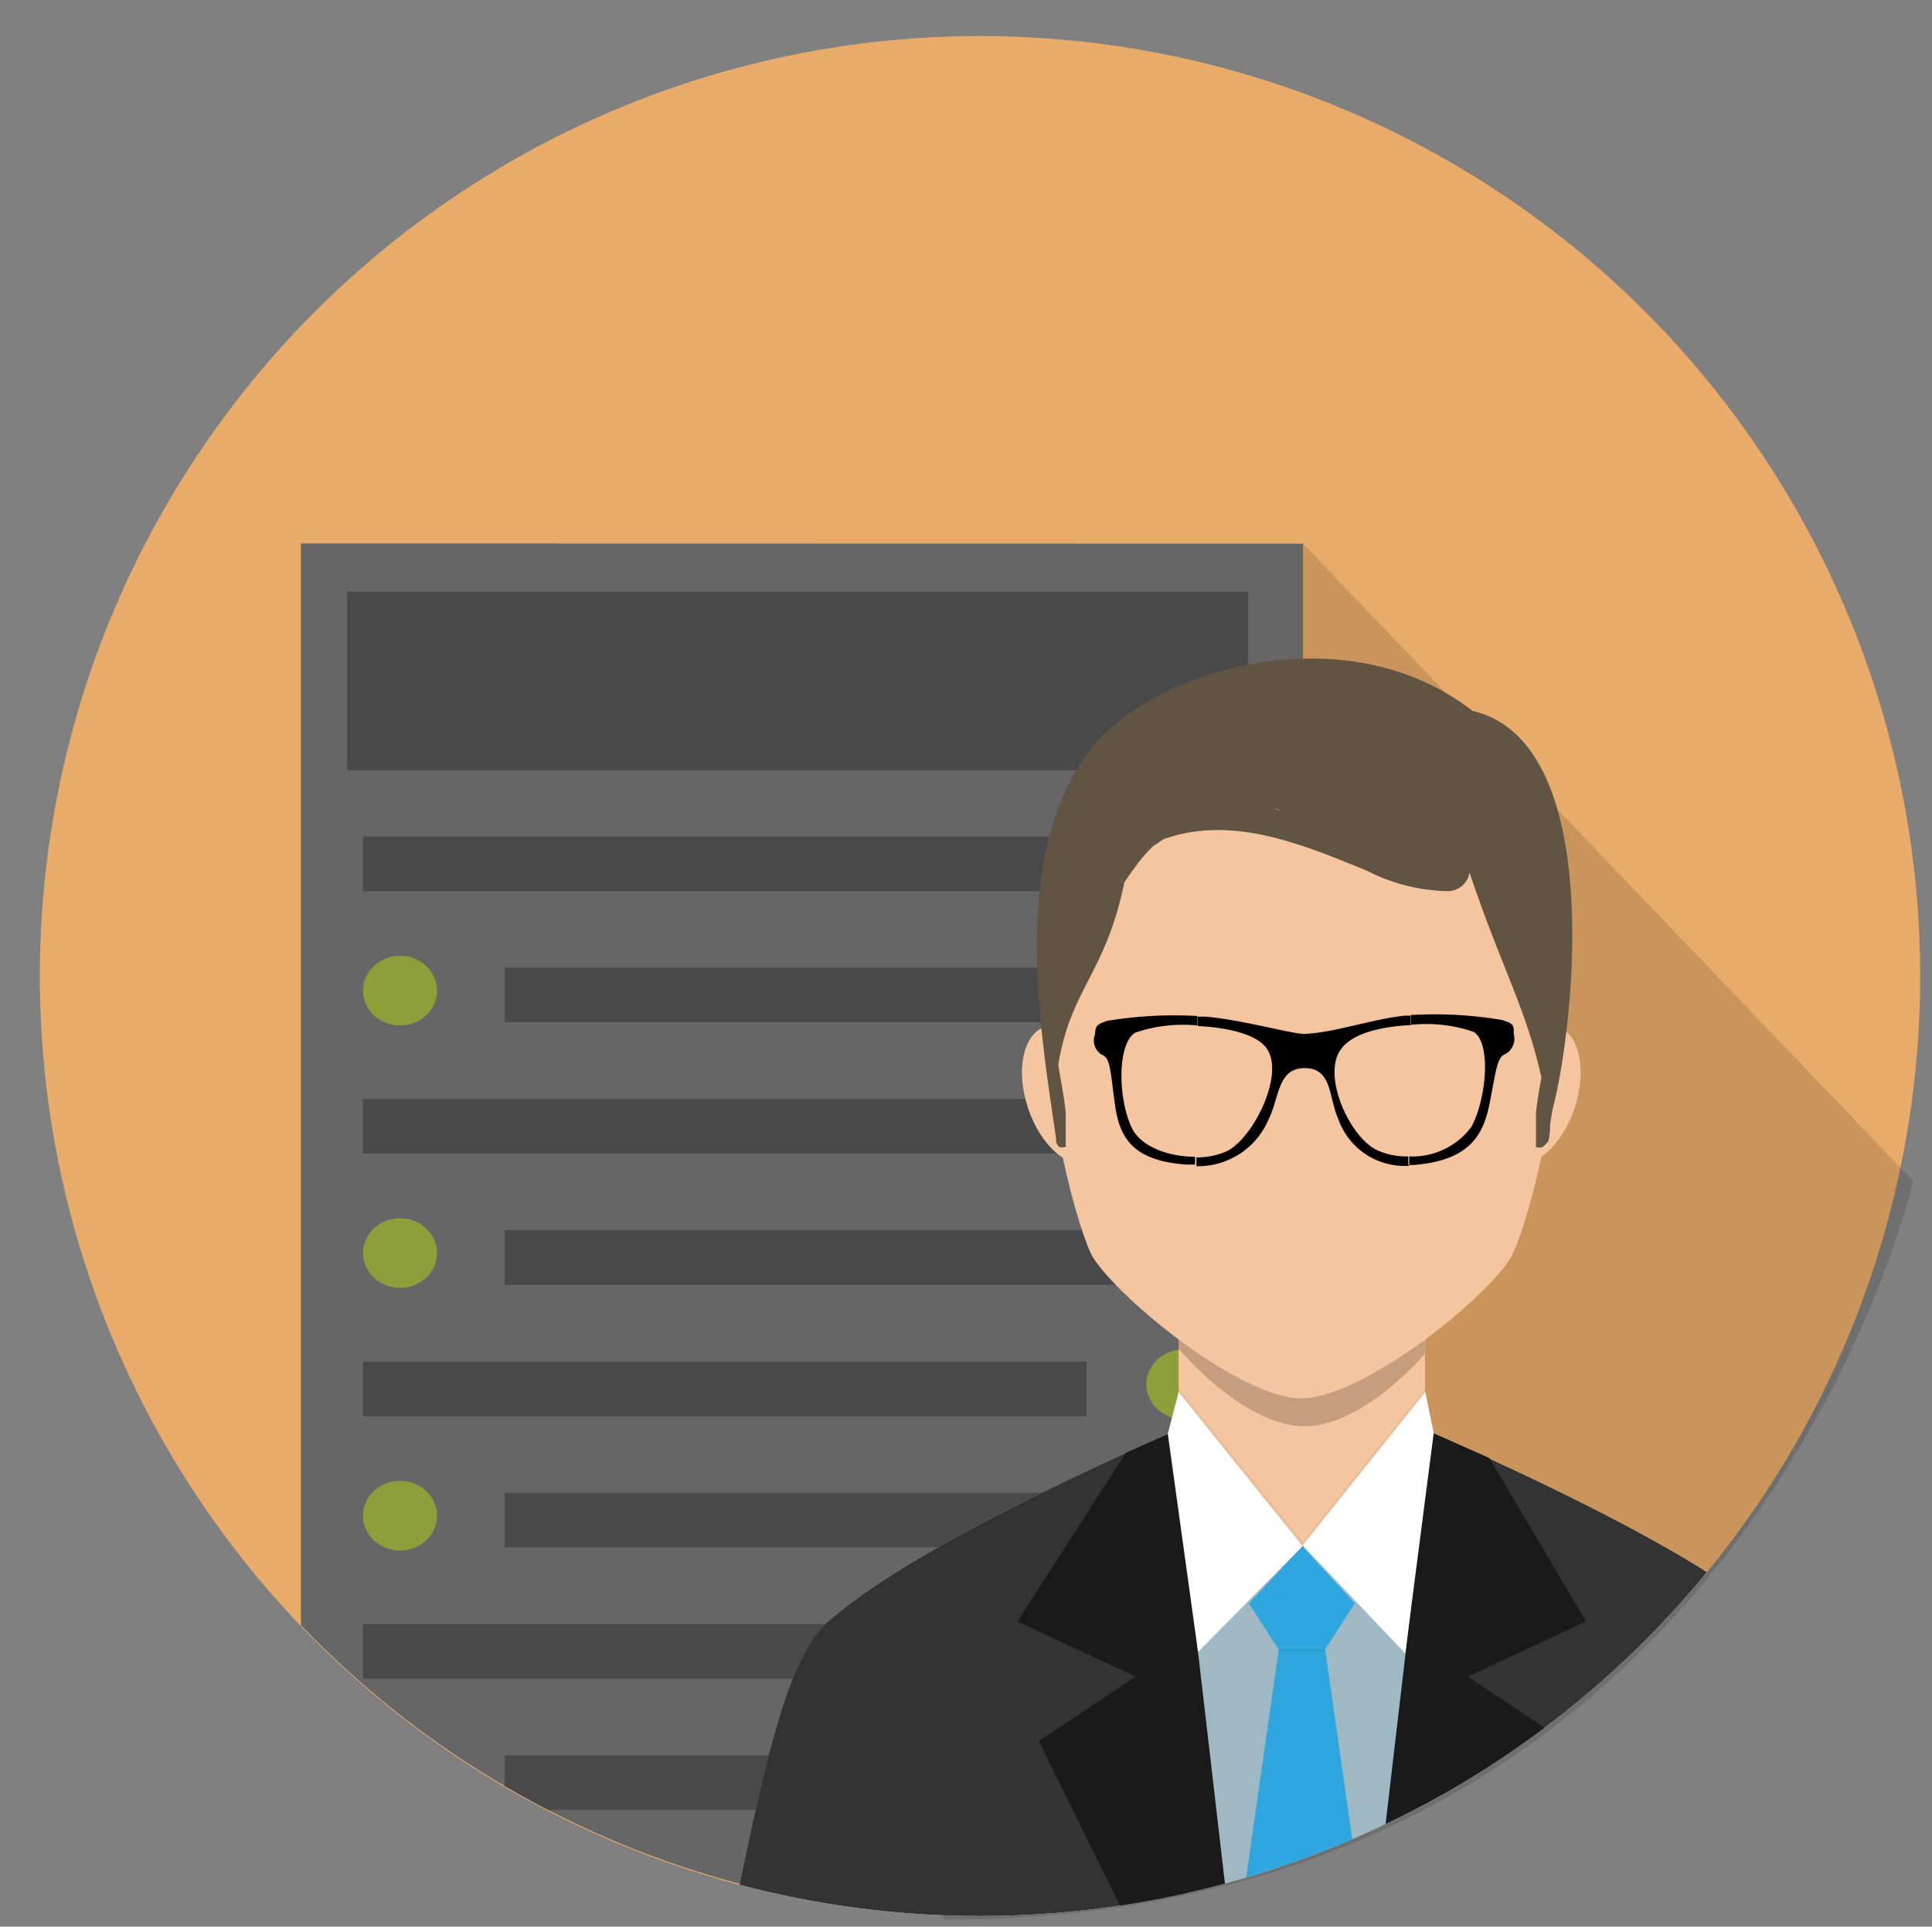
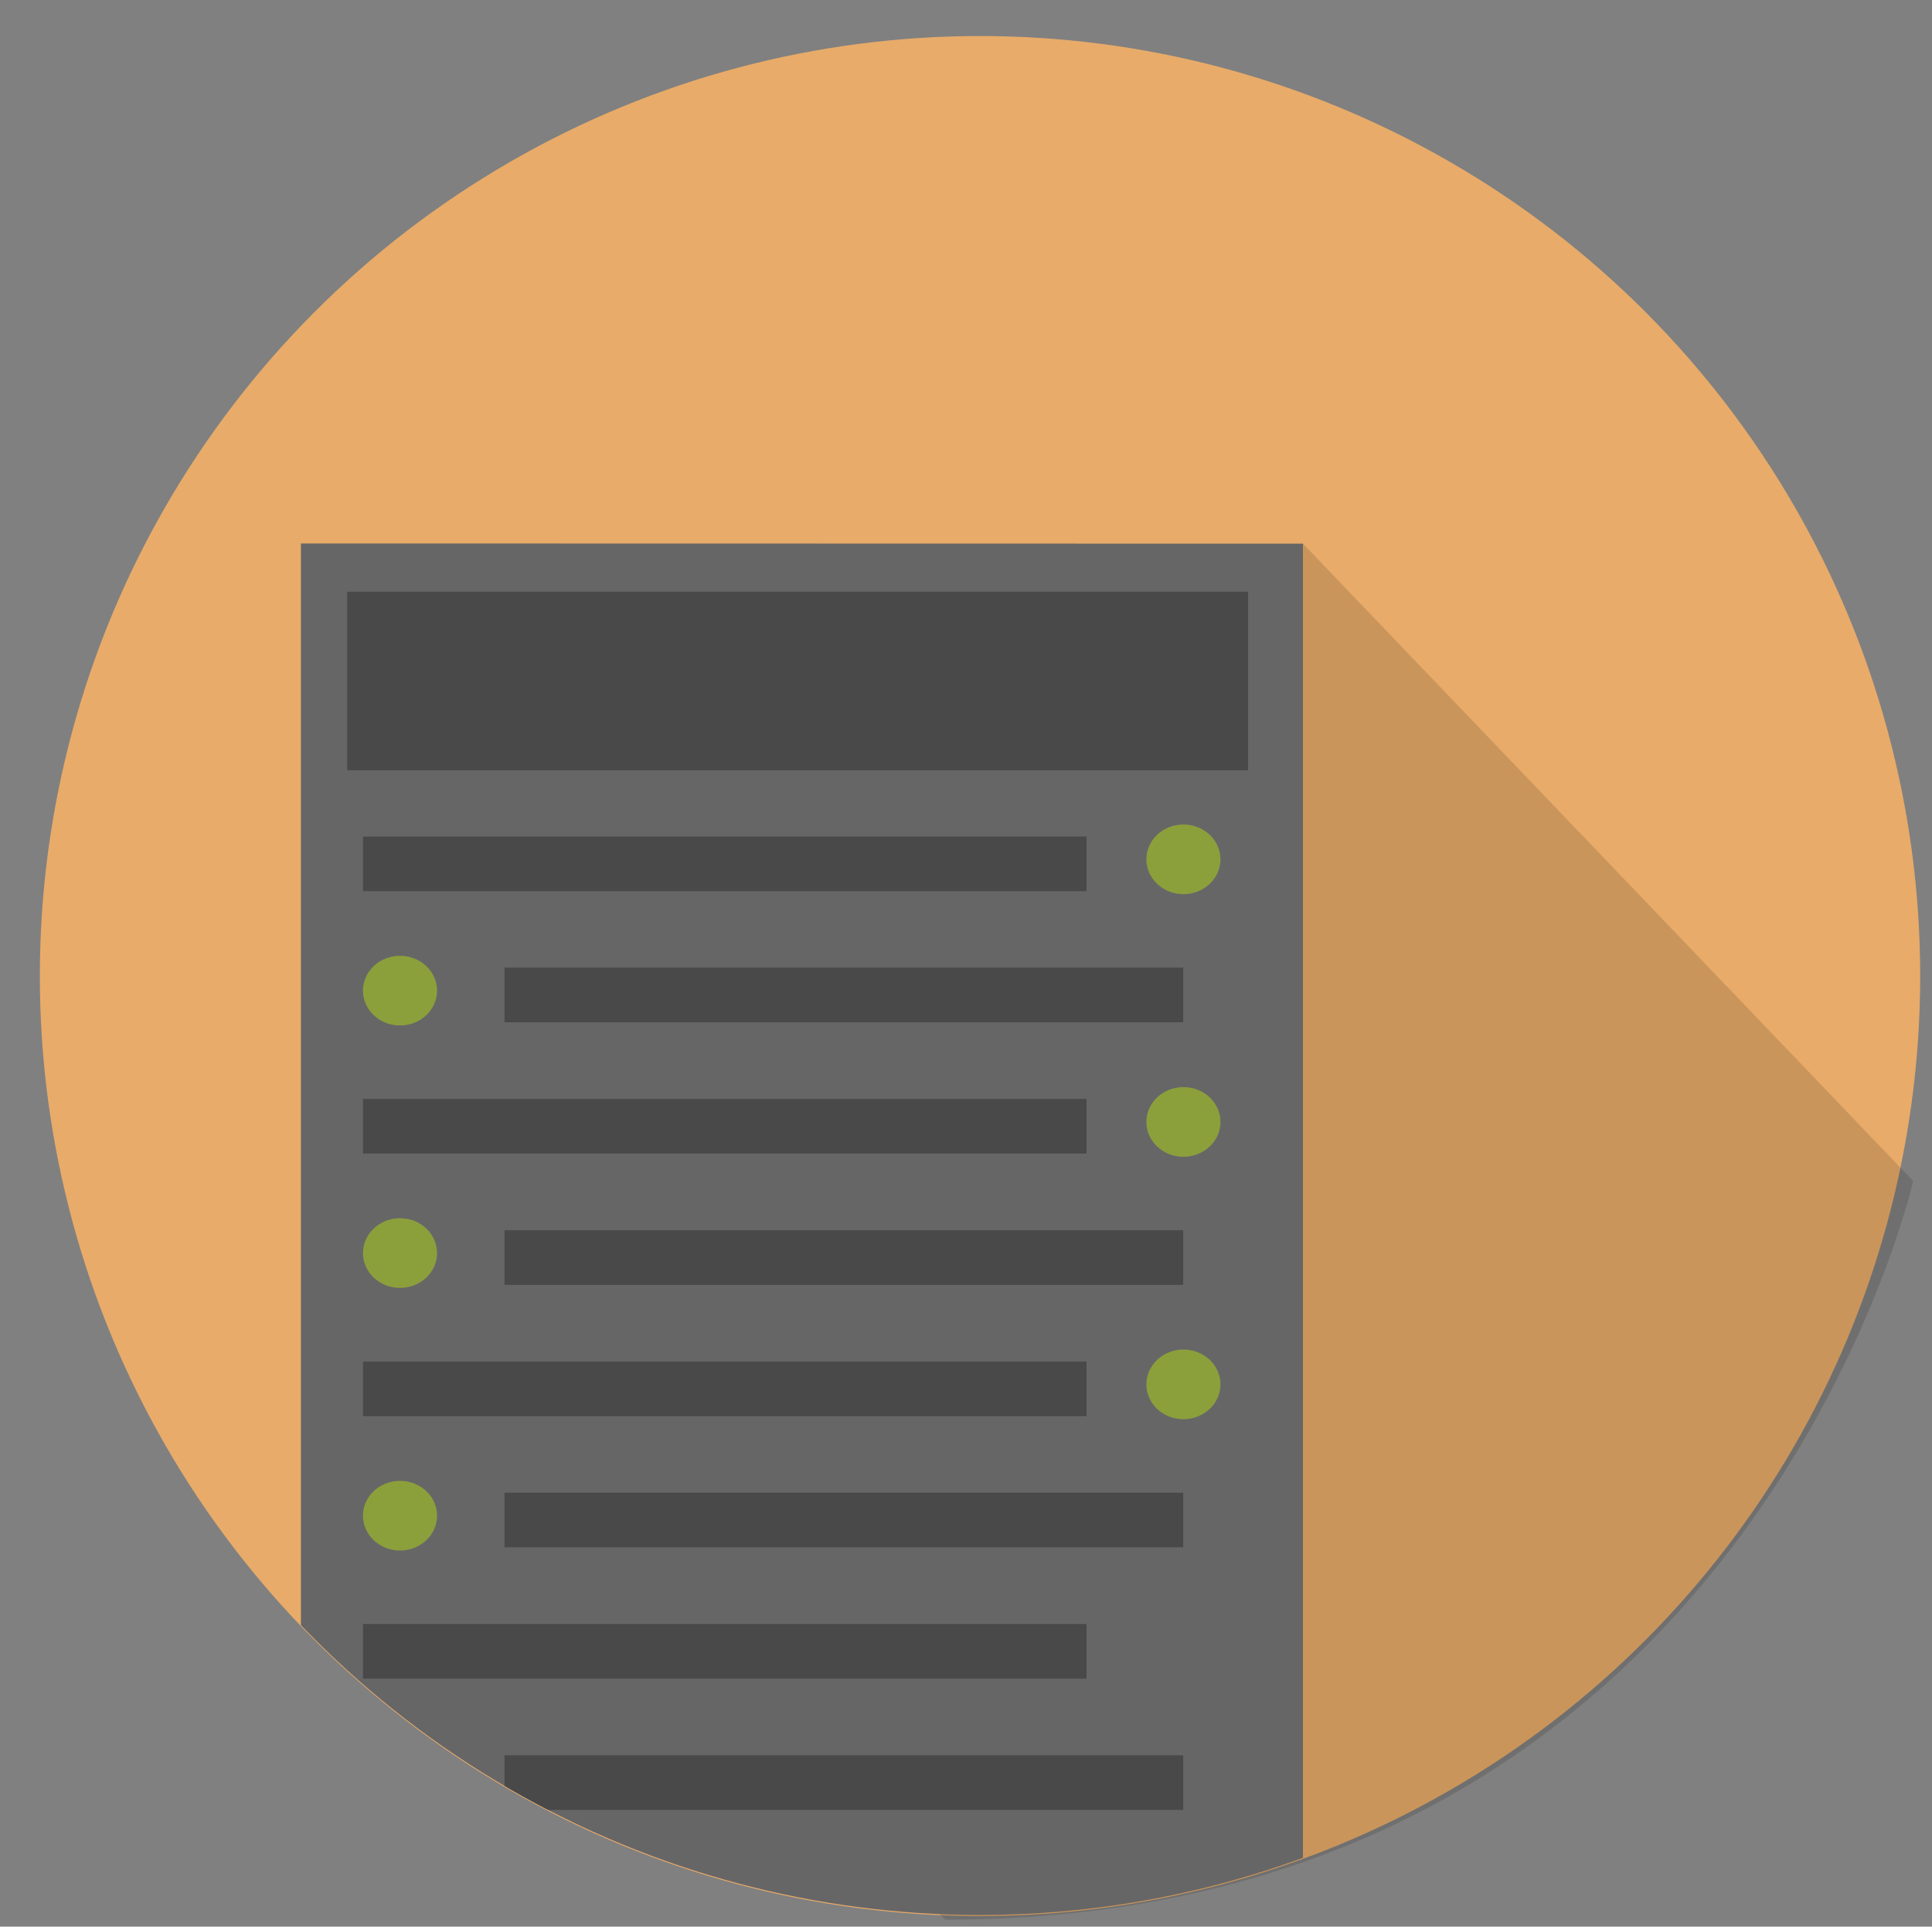
<svg xmlns="http://www.w3.org/2000/svg" id="Layer_1" data-name="Layer 1" viewBox="0 0 96.5 96.25">
  <rect x="0" y="0" width="96.5" height="96.25" fill="#808080" stroke="none" />
  <defs>
    <style>.cls-1{fill:none;}.cls-2{fill:#e8ab69;}.cls-3{fill:#020202;opacity:0.13;}.cls-4{clip-path:url(#clip-path);}.cls-5{fill:#676667;}.cls-6{fill:#49494a;}.cls-7{fill:#8ba03b;}.cls-8{clip-path:url(#clip-path-2);}.cls-9{fill:#fcdccb;}.cls-10,.cls-11,.cls-13,.cls-14,.cls-15,.cls-16,.cls-20,.cls-21,.cls-9{fill-rule:evenodd;}.cls-10{fill:#333;}.cls-11,.cls-12{fill:#f5c59f;}.cls-13{fill:#9eb9c3;}.cls-14{fill:#1a1a1a;}.cls-15{fill:#2fa6de;}.cls-16{fill:#fff;}.cls-17{opacity:0.2;}.cls-18{fill:#615443;}.cls-19{opacity:0.05;}.cls-20{opacity:0.1;}</style>
    <clipPath id="clip-path">
      <circle id="SVGID" class="cls-1" cx="48.95" cy="48.71" r="46.96" />
    </clipPath>
    <clipPath id="clip-path-2">
-       <circle class="cls-1" cx="48.95" cy="48.76" r="46.96" />
-     </clipPath>
+       </clipPath>
  </defs>
  <title>membership</title>
  <circle class="cls-2" cx="48.95" cy="48.76" r="46.96" />
  <path class="cls-3" d="M95.56,59L65.08,27.16S11.75,53.51,19.92,65.39C28.5,77.86,47.22,95.9,47.22,95.9,87.24,95.9,95.56,59,95.56,59Z" />
  <g class="cls-4">
    <polygon class="cls-5" points="15.03 27.15 15.03 96.09 65.08 96.09 65.08 27.16 15.03 27.15" />
    <rect class="cls-6" x="17.34" y="29.56" width="45" height="8.92" />
    <rect class="cls-6" x="18.13" y="41.79" width="36.14" height="2.73" />
    <ellipse class="cls-7" cx="59.11" cy="42.93" rx="1.85" ry="1.74" />
    <rect class="cls-6" x="25.21" y="48.35" width="33.9" height="2.73" transform="translate(84.31 99.42) rotate(-180)" />
    <ellipse class="cls-7" cx="19.98" cy="49.49" rx="1.85" ry="1.74" />
    <rect class="cls-6" x="18.13" y="54.9" width="36.14" height="2.73" />
    <ellipse class="cls-7" cx="59.11" cy="56.05" rx="1.85" ry="1.74" />
    <rect class="cls-6" x="25.21" y="61.46" width="33.9" height="2.73" transform="translate(84.31 125.65) rotate(-180)" />
    <ellipse class="cls-7" cx="19.98" cy="62.6" rx="1.85" ry="1.74" />
    <rect class="cls-6" x="18.13" y="68.02" width="36.14" height="2.73" />
    <ellipse class="cls-7" cx="59.11" cy="69.16" rx="1.85" ry="1.74" />
    <rect class="cls-6" x="25.21" y="74.58" width="33.9" height="2.73" transform="translate(84.31 151.88) rotate(-180)" />
    <ellipse class="cls-7" cx="19.98" cy="75.72" rx="1.85" ry="1.74" />
    <rect class="cls-6" x="18.13" y="81.13" width="36.14" height="2.73" />
-     <ellipse class="cls-7" cx="59.11" cy="82.28" rx="1.85" ry="1.74" />
    <rect class="cls-6" x="25.21" y="87.69" width="33.9" height="2.73" transform="translate(84.31 178.11) rotate(-180)" />
    <ellipse class="cls-7" cx="19.98" cy="88.83" rx="1.85" ry="1.74" />
  </g>
  <circle id="SVGID-2" data-name="SVGID" class="cls-1" cx="48.95" cy="48.76" r="46.96" />
-   <path id="SVGID-3" data-name="SVGID" class="cls-1" d="M95.56,59L65.08,27.16S11.75,53.51,19.92,65.39C28.5,77.86,47.22,95.9,47.22,95.9,87.24,95.9,95.56,59,95.56,59Z" />
  <g class="cls-8">
    <path class="cls-9" d="M59.3,71.22c-12.68,5.56-16.48,8.52-18,9.85-2.32,2.05-3.6,9.69-5,16.18H93.72c-1.37-6.49-2.65-14.13-5-16.18-1.5-1.33-5.17-4.22-17.85-9.78Z" />
    <path class="cls-10" d="M59.29,71.22c-12.68,5.56-16.48,8.52-18,9.85-2.32,2.05-3.6,9.69-5,16.18H93.72c-1.37-6.49-2.65-14.13-5-16.18-1.5-1.33-5.17-4.22-17.85-9.78Z" />
    <path class="cls-11" d="M58.87,60.13V74.19c3.39,4,8.93,4.15,12.31,0V60.13C71.19,52.55,58.87,52.55,58.87,60.13Z" />
    <ellipse class="cls-12" cx="53.31" cy="54.69" rx="2.07" ry="3.57" transform="translate(-14.43 19.41) rotate(-18.22)" />
    <ellipse class="cls-12" cx="76.7" cy="54.69" rx="3.57" ry="2.07" transform="translate(0.75 110.43) rotate(-71.77)" />
    <path class="cls-13" d="M65.06,77.25s-8.59,2.05-8.59,2.57,3.27,17.43,3.27,17.43H71.4l1.34-17.36Z" />
    <polygon class="cls-14" points="58.87 71.4 58.87 74.19 61.55 97.25 56.95 97.25 51.89 86.98 56.72 83.76 50.82 81 56.24 72.58 58.87 71.4" />
    <polygon class="cls-14" points="71.19 71.42 71.19 74.19 68.49 97.25 73.08 97.25 78.14 86.98 73.31 83.76 79.22 81 74.39 72.84 71.19 71.42" />
    <path class="cls-15" d="M62.38,80.1l1.49,2.31h2.31l1.49-2.31-2.62-2.85Z" />
    <polygon class="cls-15" points="63.87 82.41 61.75 97.25 68.31 97.25 66.19 82.41 63.87 82.41" />
    <path class="cls-16" d="M58.87,69.54l-0.54,2.09,1.51,10.9,5.22-5.29Z" />
    <path class="cls-17" d="M58.87,66.94v0.44S62,71.12,65,71.25s6.17-3.61,6.17-3.61V67" />
    <path class="cls-11" d="M65,34.9C46.1,34.9,53.36,60.85,54.6,62.83,56,65,62,69.86,65,69.86s9.08-4.83,10.44-7C76.72,60.85,84,34.9,65,34.9Z" />
    <path class="cls-18" d="M73.54,35.51c-6.4-5-16.27-2-19.26,2.16-3.73,5.25-2.41,13.22-1.53,19.21v0c0,0.06,0,.12,0,0.19a1.82,1.82,0,0,0,.14.22,0.46,0.46,0,0,0,.34,0,0.09,0.09,0,0,0,0-.08c0-.53,0-1.58,0-1.59-0.07-.82-0.25-1.62-0.37-2.42,0.6-3.78,2.37-4.57,3.3-9.12,0.2-.3.41-0.6,0.63-0.89a7.24,7.24,0,0,1,.82-0.93,5,5,0,0,0,.47-0.32c3.44-1.26,7,.25,10.24,1.58a9.19,9.19,0,0,0,4,1,1.1,1.1,0,0,0,1.08-.93c1.56,4.66,2.84,6.82,3.59,10.24-0.1.59-.22,1.19-0.27,1.8,0,0,0,1.06,0,1.59a0.09,0.09,0,0,0,0,.08,0.46,0.46,0,0,0,.34,0A1.84,1.84,0,0,0,77.34,57a3.06,3.06,0,0,0,.08-0.65c0-.3.09-0.62,0.13-0.94C78.54,51.75,80.35,37.1,73.54,35.51Zm-9.7,4.95-0.32-.1L64,40.48Z" />
    <path class="cls-16" d="M71.19,69.54l0.42,2.06-1.42,11-5.13-5.4Z" />
    <polyline class="cls-19" points="58.87 69.55 65.06 77.25 71.19 69.55 71.19 69.36 65.06 77.03 58.87 69.36 58.87 69.55" />
    <polygon class="cls-20" points="63.87 82.41 66.19 82.41 66.2 82.48 63.86 82.48 63.87 82.41" />
    <path class="cls-21" d="M70.32,58.2l0.3,0c2.78-.23,3.46-1.48,3.78-3.06,0.34-1.73.37-2.34,0.81-2.49a0.89,0.89,0,0,0,.4-1c0-.45,0-0.5-0.57-0.69a20,20,0,0,0-4.58-.25V51.2a7.3,7.3,0,0,1,3.15.35c0.89,0.58.63,3.37-.12,4.75a3.68,3.68,0,0,1-3.15,1.47V58.2Zm-5.19-6.55c-0.61,0-3.12-.71-4.91-0.86l-0.39,0v0.47c1.45,0.07,3,.4,3.47,1.17,0.84,1.27-.67,4.38-2,5.07a3.6,3.6,0,0,1-1.54.32v0.44a3.82,3.82,0,0,0,3.59-2.31c0.56-1.09.44-2.59,1.82-2.59s1.19,1.47,1.68,2.56a3.51,3.51,0,0,0,3.54,2.32V57.77a3.55,3.55,0,0,1-1.63-.32C67.37,56.76,66,53.66,67,52.39c0.56-.77,2-1.11,3.48-1.18V50.74l-0.32,0C68.53,50.91,66.58,51.61,65.13,51.65Zm-5.3-.89A20.34,20.34,0,0,0,55.3,51c-0.55.19-.57,0.24-0.61,0.69a0.83,0.83,0,0,0,.34,1c0.44,0.16.42,0.76,0.66,2.49,0.22,1.58.82,2.82,3.59,3l0.41,0V57.79c-1.27,0-2.69-.47-3.16-1.45-0.67-1.38-.76-4.16.17-4.75a7.39,7.39,0,0,1,3.11-.36V50.76Z" />
  </g>
</svg>